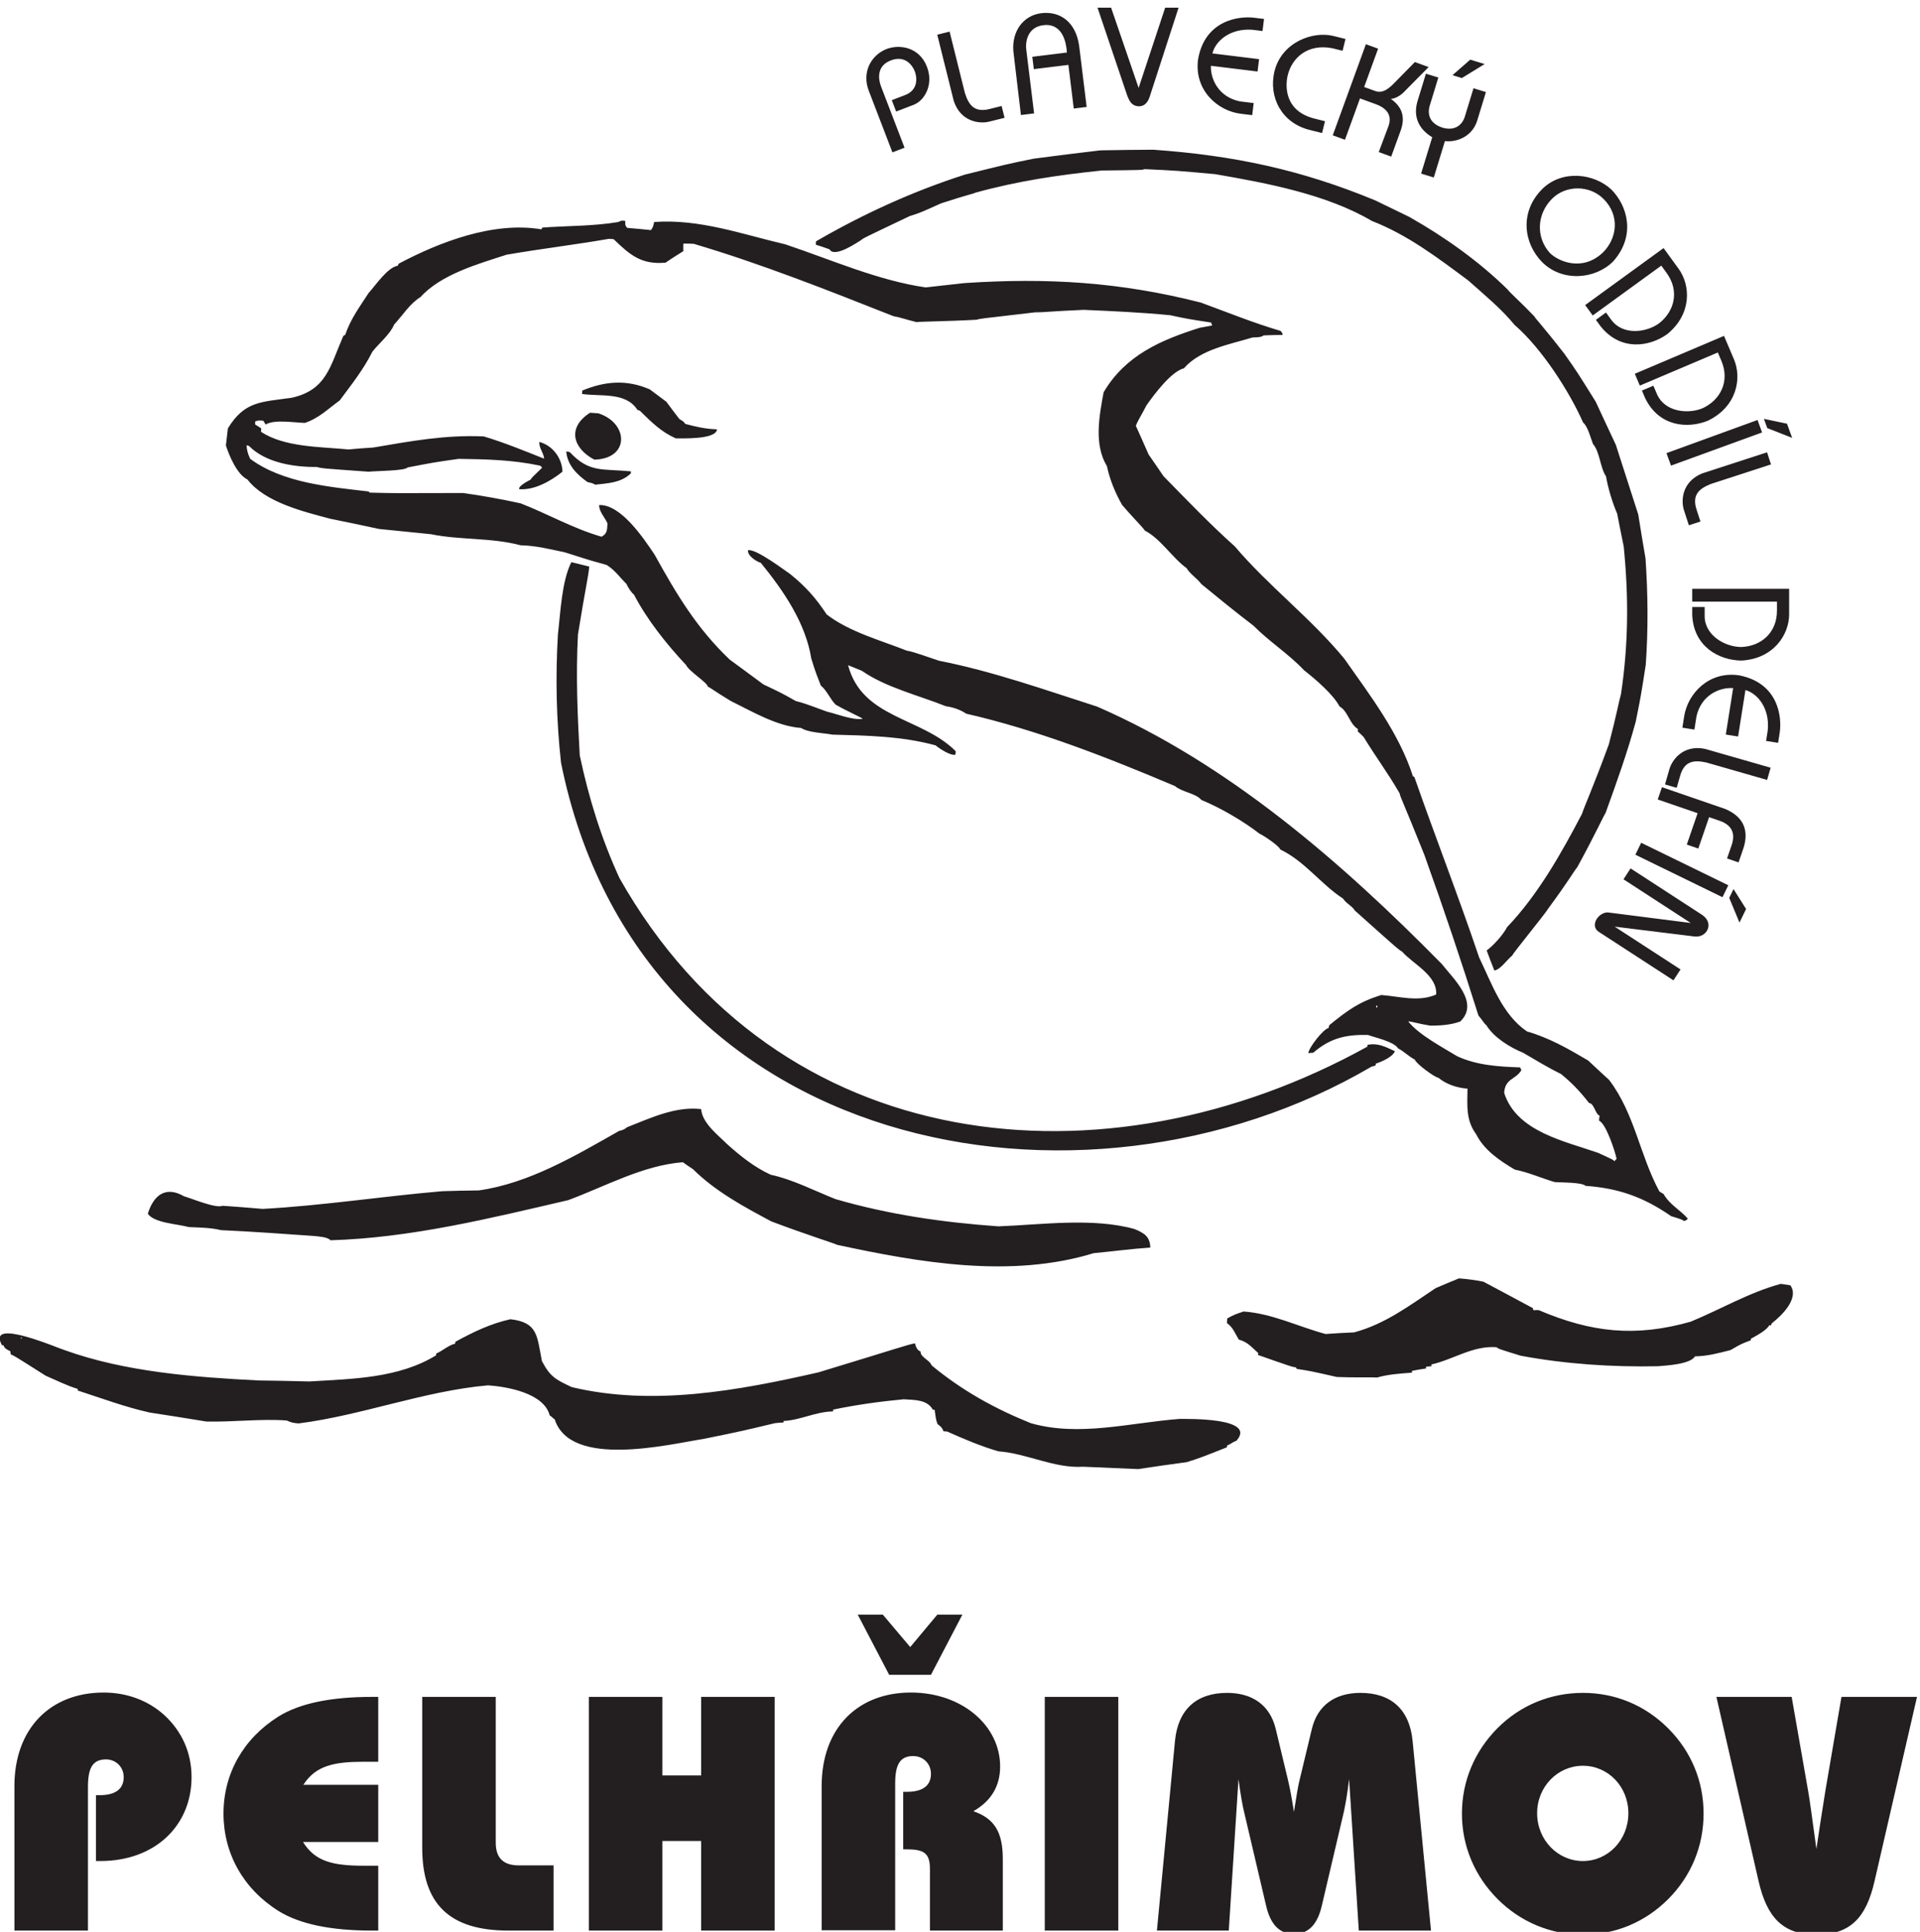
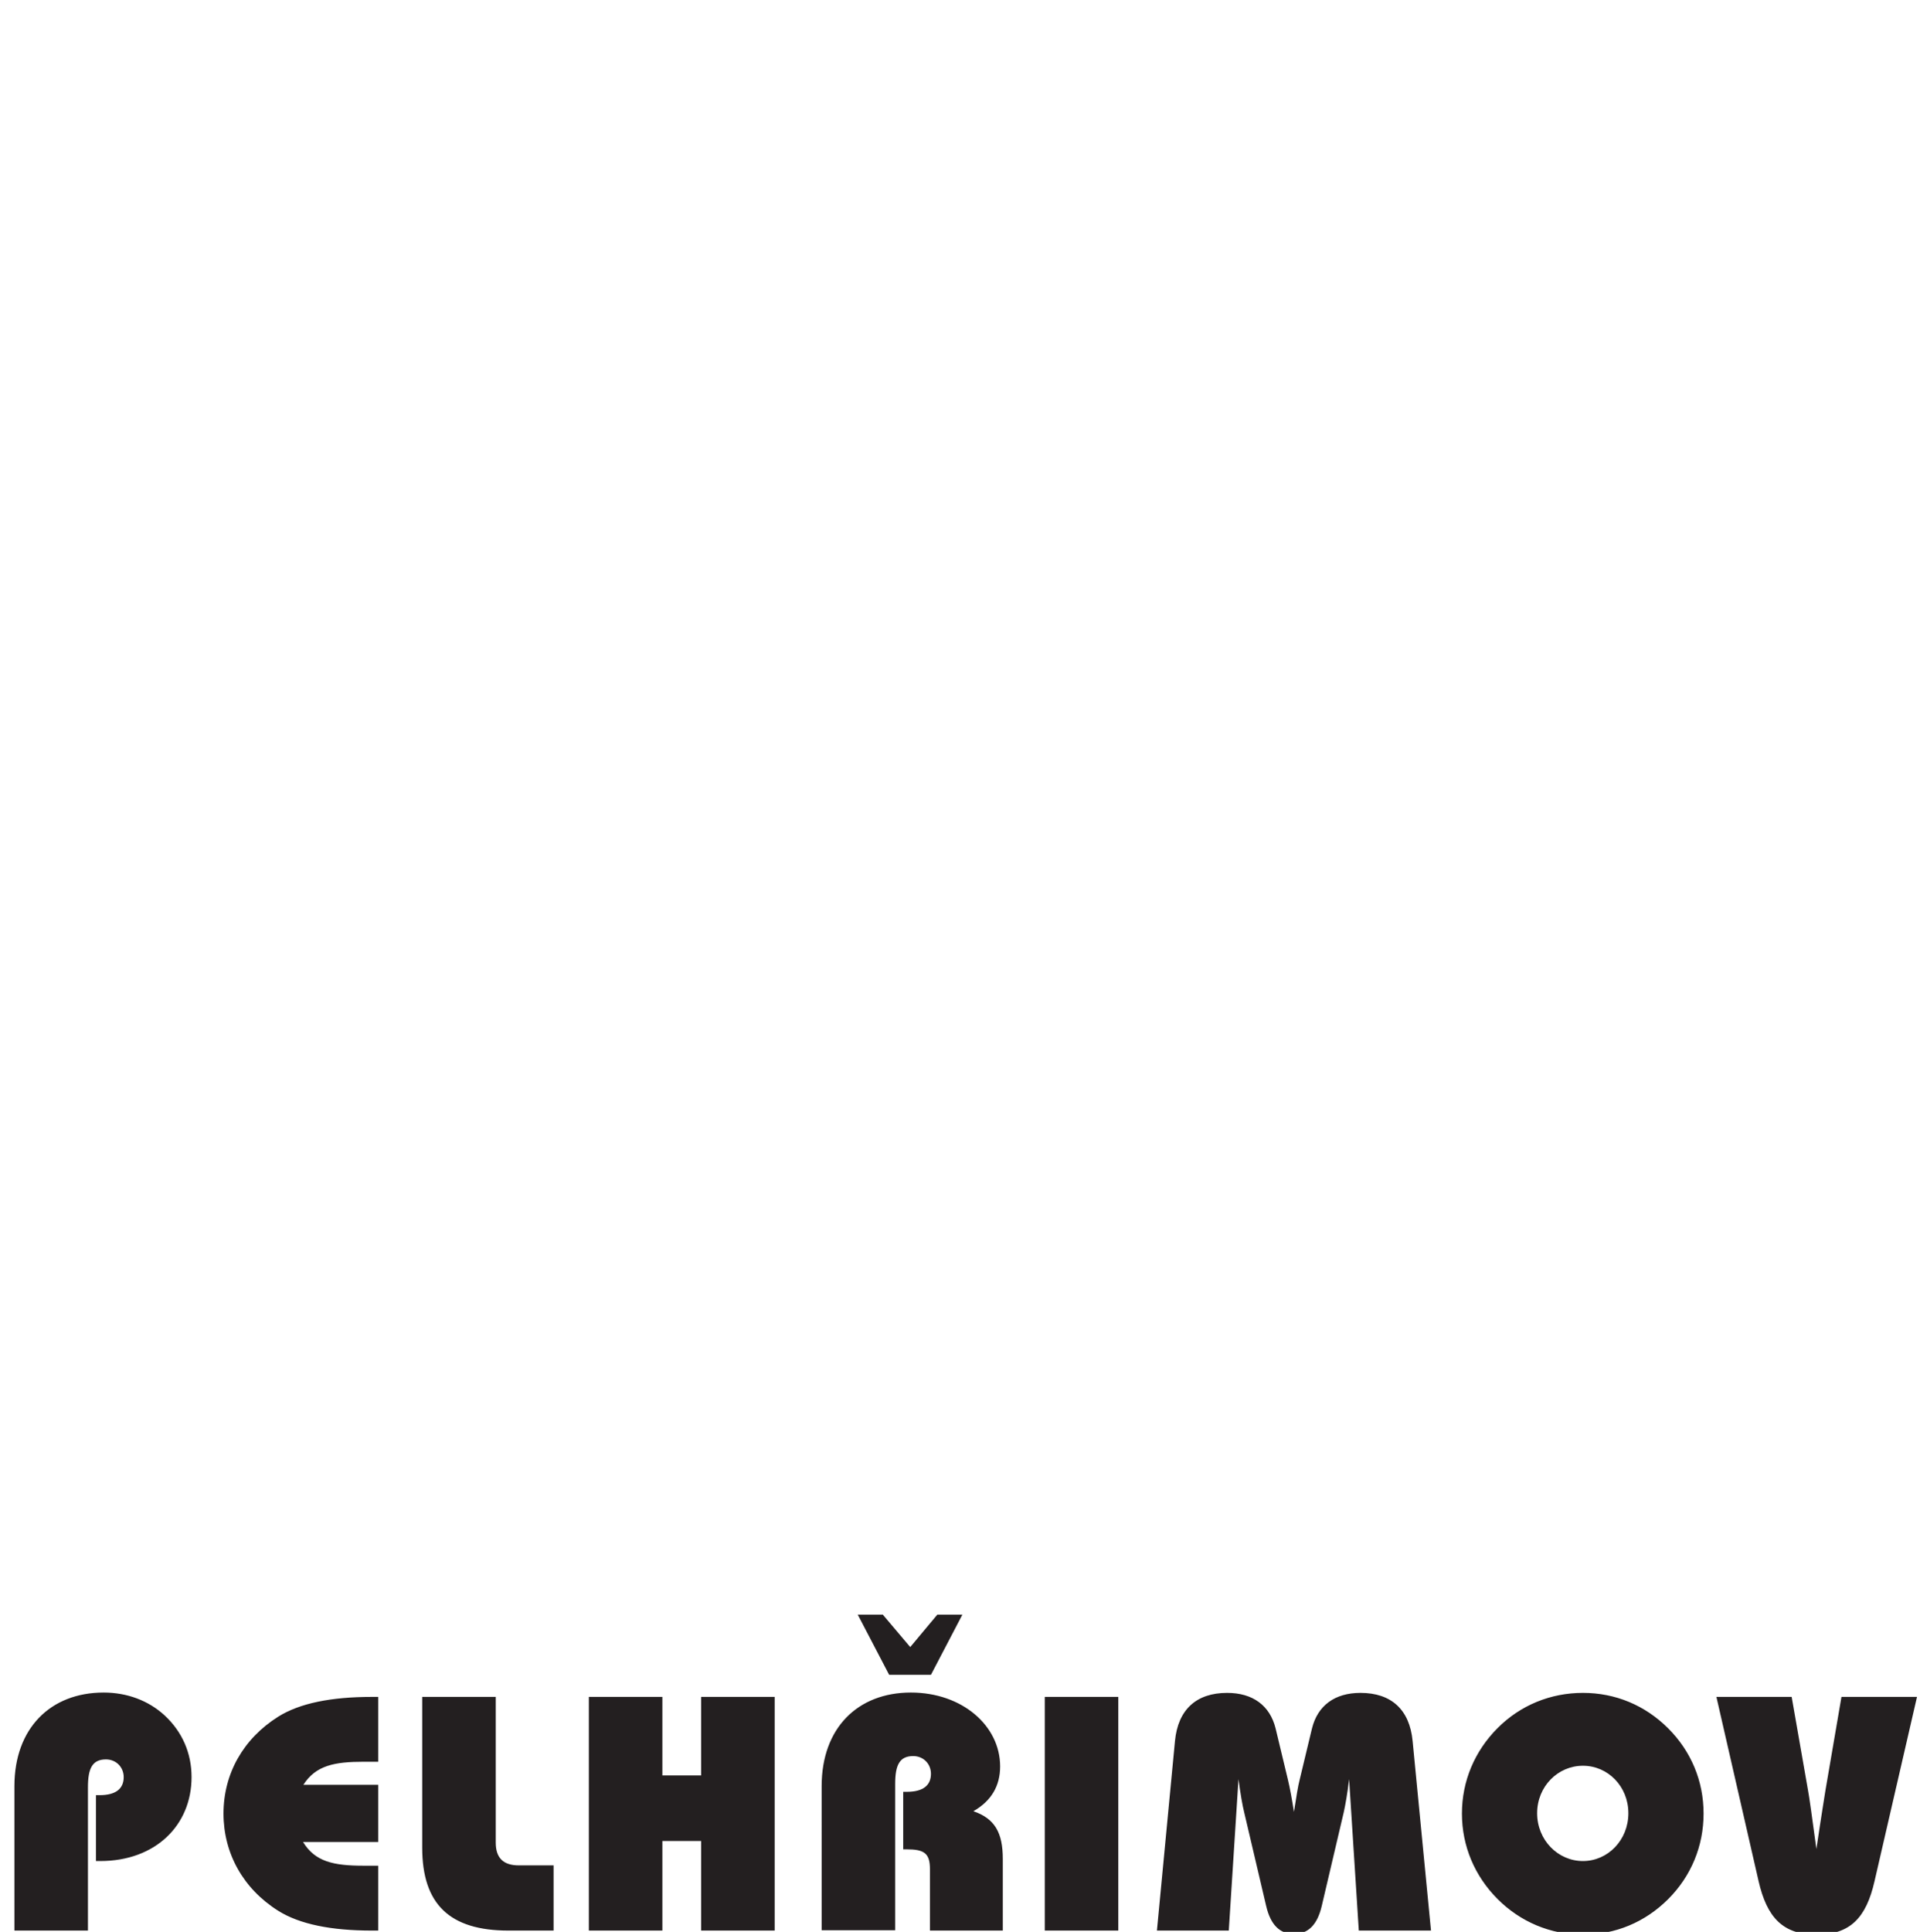
<svg xmlns="http://www.w3.org/2000/svg" xmlns:ns1="http://sodipodi.sourceforge.net/DTD/sodipodi-0.dtd" xmlns:ns2="http://www.inkscape.org/namespaces/inkscape" version="1.1" id="svg2" xml:space="preserve" width="168" height="169" viewBox="0 0 168 169" ns1:docname="delfin_pelhrimov.svg" ns2:version="0.92.3 (unknown)">
  <defs id="defs6" />
  <ns1:namedview pagecolor="#ffffff" bordercolor="#666666" borderopacity="1" objecttolerance="10" gridtolerance="10" guidetolerance="10" ns2:pageopacity="0" ns2:pageshadow="2" ns2:window-width="1861" ns2:window-height="1056" id="namedview4" showgrid="false" fit-margin-top="0" fit-margin-left="0" fit-margin-right="0" fit-margin-bottom="0" ns2:zoom="0.5540304" ns2:cx="-174.05262" ns2:cy="-46.06812" ns2:window-x="59" ns2:window-y="24" ns2:window-maximized="1" ns2:current-layer="g10" />
  <g id="g10" ns2:groupmode="layer" ns2:label="delfin_pelhrimov" transform="matrix(1.333,0,0,-1.333,-63.869,710.951)">
    <g id="g12" transform="matrix(0.169,0,0,0.169,39.797,337.693)">
-       <path d="m 681.363,820.505 -2.749,-4.233 26.12,-16.963 -31.52,4.014 c -1.837,0.425 -3.886,-0.742 -4.968,-2.409 -1.082,-1.666 -1.169,-3.787 0.768,-5.045 l 29.003,-18.835 2.749,4.234 -25.58,16.612 30.892,-3.799 c 2.193,-0.271 3.91,0.598 4.875,2.085 1.258,1.937 0.854,4.568 -1.983,6.411 z m 39.986,-8.022 -1.671,-3.427 3.985,-9.591 2.566,5.261 z m -35.865,17.97 -2.26,-4.633 33.833,-16.502 2.26,4.633 z m 8.069,21.588 -1.643,-4.773 15.485,-5.332 -4.196,-12.186 4.468,-1.539 4.196,12.186 4.62,-1.591 c 4.094,-1.637 5.728,-4.641 4.12,-9.313 l -1.766,-5.128 4.468,-1.538 1.766,5.128 c 2.203,6.397 0.954,12.336 -7.046,15.659 z m 42.207,7.561 -25.5,7.312 c -8.333,1.719 -12.743,-4.111 -13.838,-7.931 l -1.688,-5.884 4.543,-1.302 1.332,4.645 c 1.628,5.678 5.154,6.287 10.199,5.176 l 23.59,-6.764 z m -12.247,35.866 c -11.738,1.751 -19.93,-7.064 -21.325,-15.869 l -0.706,-4.455 4.667,-0.739 0.84,5.304 c 1.947,8.174 9.003,11.188 14.215,10.797 l -2.856,-18.033 4.774,-0.756 2.856,18.033 c 4.583,-1.269 9.556,-6.95 8.655,-15.724 l -0.638,-4.031 4.667,-0.739 0.605,3.819 c 0.966,6.099 -0.404,19.419 -15.754,22.394 z m -18.211,33.609 v -4.994 h 32.917 v -3.49 c 0,-8.699 -6.283,-13.855 -13.854,-14.123 -6.229,0 -14.23,4.457 -14.23,12.028 v 3.49 h -4.833 v -3.061 c 0.537,-12.458 10.579,-17.613 19.063,-17.721 12.512,0.645 18.58,10.042 18.58,17.935 v 9.935 z m 29.074,52.99 -25.229,-8.197 c -7.87,-3.235 -8.265,-10.534 -7.037,-14.313 l 1.892,-5.822 4.494,1.46 -1.493,4.596 c -1.825,5.618 0.757,8.095 5.561,9.994 l 23.339,7.583 z m -1.229,12.999 1.304,-3.583 9.667,-3.796 -2.002,5.5 z m -37.841,-13.316 1.763,-4.844 35.373,12.875 -1.764,4.844 z m -12.3,30.823 1.951,-4.597 30.3,12.862 1.364,-3.213 c 3.399,-8.008 -0.37,-15.208 -7.235,-18.414 -5.734,-2.434 -14.841,-1.458 -17.799,5.512 l -1.364,3.213 -4.448,-1.888 1.196,-2.817 c 5.362,-11.258 16.619,-12.079 24.471,-8.863 11.266,5.482 13.179,16.503 10.095,23.769 l -3.882,9.145 z m -19.278,26.679 2.935,-4.04 26.631,19.348 2.052,-2.824 c 5.113,-7.038 3.061,-14.901 -2.907,-19.569 -5.039,-3.661 -14.132,-4.759 -18.583,1.367 l -2.051,2.824 -3.91,-2.841 1.799,-2.477 c 7.757,-9.763 18.911,-8.031 25.838,-3.131 9.744,7.875 9.129,19.045 4.489,25.431 l -5.84,8.037 z m -16.643,45.096 c -9.037,-9.037 -7.183,-21.156 -0.12,-28.37 l 0.038,-0.038 c 7.898,-7.898 20.7,-6.639 27.573,0.234 8.961,10.024 5.581,21.682 -0.684,27.947 -6.759,6.303 -19.099,7.784 -26.807,0.228 z m 3.797,-3.797 c 5.354,5.354 14.543,5.354 19.973,-0.076 6.607,-6.607 5.088,-15.492 -0.152,-20.732 -8.012,-7.708 -17.428,-3.531 -20.694,-0.266 -5.468,6.075 -5.126,15.074 0.873,21.074 z m -38.692,47.969 3.646,-1.115 8.85,5.436 -5.598,1.711 z m -10.325,0.574 -3.344,-10.938 c -2.118,-7.663 2.659,-11.875 5.797,-13.733 l -4.318,-14.122 4.93,-1.507 4.318,14.122 c 4.565,-0.497 10.388,1.653 12.446,7.65 l 3.485,11.4 -4.827,1.476 -3.407,-11.143 c -0.612,-2.003 -2.864,-5.694 -8.421,-4.22 -5.34,1.633 -5.975,5.252 -5.301,8.191 l 3.47,11.349 z m -23.307,11.448 -12.875,-35.372 4.743,-1.727 5.84,16.046 6.106,-2.222 c 5.197,-1.892 6.196,-5.113 4.966,-8.493 l -3.792,-10.105 4.844,-1.763 3.618,9.941 c 2.131,5.854 0.246,9.625 -3.754,12.452 2.28,0.142 4.556,1.999 5.644,3.26 l 9.031,9.113 -5.349,1.947 -7.444,-7.577 c -2.464,-2.531 -4.837,-4.811 -8.016,-3.654 l -4.239,1.543 5.418,14.886 z m -35.458,-10.3 c -2.572,-10.316 2.852,-20.303 13.534,-22.965 l 4.898,-1.221 1.143,4.585 -4.012,1 c -11.88,2.962 -11.469,12.821 -10.43,16.989 1.624,6.513 7.598,12.274 17.354,10.339 l 3.908,-0.975 1.143,4.585 -4.689,1.169 c -7.868,1.962 -19.938,-2.279 -22.848,-13.507 z m -29.783,4.06 c -1.34,-11.793 7.756,-19.672 16.603,-20.758 l 4.477,-0.55 0.576,4.691 -5.33,0.654 c -8.236,1.661 -11.495,8.607 -11.287,13.829 l 18.121,-2.225 0.589,4.797 -18.121,2.225 c 1.109,4.625 6.612,9.792 15.412,9.199 l 4.051,-0.497 0.576,4.69 -3.837,0.471 c -6.129,0.753 -19.393,-1.081 -21.831,-16.525 z m -38.995,20.426 11.447,-33.884 c 1.074,-3.007 2.202,-4.305 4.618,-4.412 2.739,0 3.759,2.425 4.189,3.715 l 11.223,34.582 h -5.209 l -10.31,-31.145 -10.686,31.145 z m -29.757,-41.683 5.117,0.628 -3.043,24.784 c -0.36,2.931 0.392,8.704 6.628,9.47 l 0.107,0.013 c 4.69,0.576 8.087,-2.416 8.925,-9.238 0.052,-0.426 0.058,-0.912 0.117,-1.392 l -13.431,-1.649 0.589,-4.797 13.431,1.649 2.081,-16.949 5.01,0.615 -2.899,23.611 c -1.245,9.261 -7.31,13.71 -14.718,12.801 -6.929,-0.851 -11.484,-6.929 -10.849,-14.749 z m -32.499,31.194 6.417,-25.739 c 2.678,-8.076 9.932,-8.98 13.787,-8.018 l 5.94,1.481 -1.143,4.585 -4.689,-1.169 c -5.731,-1.429 -8.022,1.32 -9.581,6.244 l -5.937,23.811 z m -17.412,-45.696 4.712,1.809 -9.141,23.813 c -1.039,2.707 -1.833,7.924 3.781,10.079 5.565,2.136 8.411,-1.833 9.354,-4.289 0.751,-1.956 1.626,-7.083 -3.788,-9.162 l -5.164,-1.982 1.693,-4.412 6.768,2.598 c 4.311,1.655 7.859,7.848 5.203,14.767 -2.906,7.57 -10.496,8.913 -15.76,6.892 -5.977,-2.409 -9.609,-8.981 -6.838,-16.2 z M 128.218,605.708 c -7.395,1.234 -14.696,2.36 -21.997,3.486 -9.457,2.088 -18.815,5.586 -28.006,8.565 0.014,0.201 0.029,0.402 0.043,0.604 -4.355,1.321 -8.257,3.318 -12.476,5.134 -12.578,7.973 -12.578,7.973 -13.57,8.246 -0.065,0.51 -0.137,0.92 -0.209,1.329 -0.985,0.373 -2.35,1.077 -2.573,2.205 -0.201,0.015 -0.403,0.028 -0.604,0.043 -6.384,11.172 22.349,-1.387 24.138,-1.818 23.659,-8.559 50.715,-10.585 75.6,-11.849 6.468,-0.056 13.028,-0.219 19.589,-0.382 16.758,1.032 34.564,1.181 49.257,10.147 0.021,0.301 0.036,0.503 0.05,0.704 2.501,1.035 4.677,3.206 7.35,3.825 0.021,0.302 0.036,0.503 0.05,0.704 6.84,3.76 13.752,7.111 21.455,8.787 10.629,-1.261 10.263,-6.392 12.192,-16.237 3.207,-6.093 5.255,-7.149 11.615,-10.129 31.419,-7.493 64.617,-1.361 95.759,5.726 31.313,9.502 34.432,10.695 37.508,11.286 0.41,-1.344 0.82,-2.688 2.199,-3.19 -0.157,-2.213 3.608,-3.29 4.27,-5.359 11.745,-9.734 24.487,-16.808 38.545,-22.46 18.828,-5.384 38.538,0.191 57.753,1.655 3.133,-0.021 30.375,0.569 22.042,-8.545 -1.444,-0.403 -2.22,-1.359 -3.564,-1.768 -0.014,-0.201 -0.029,-0.403 -0.05,-0.704 -10.404,-4.113 -10.404,-4.113 -15.578,-5.767 -6.33,-0.864 -12.661,-1.728 -18.898,-2.7 -7.157,0.307 -14.315,0.614 -21.371,0.913 -11.174,-0.722 -21.876,5.197 -32.942,5.984 -6.835,2.003 -13.41,4.796 -19.879,7.683 -0.503,0.036 -1.006,0.072 -1.409,0.1 -0.51,1.351 -1.078,1.897 -2.329,2.795 -0.59,1.66 -0.59,1.66 -1.123,5.54 -0.302,0.021 -0.503,0.036 -0.704,0.05 -2.244,4.002 -7.115,3.742 -11.341,4.042 -9.162,-0.865 -18.352,-2.132 -27.385,-4.017 -0.014,-0.201 -0.029,-0.403 -0.05,-0.704 -6.575,-0.038 -12.783,-3.439 -19.171,-3.692 -0.014,-0.201 -0.029,-0.402 -0.043,-0.604 -1.114,-0.022 -2.235,-0.144 -3.356,-0.267 -13.063,-3.115 -13.063,-3.115 -27.736,-6.116 -13.394,-2.08 -51.685,-11.591 -57.799,7.651 -0.784,0.359 -1.229,1.2 -1.919,1.451 -2.208,8.752 -16.696,11.198 -23.94,11.713 -24.827,-2.177 -49.062,-11.677 -73.551,-14.788 -1.811,0.129 -3.011,0.315 -4.671,1.141 -10.161,0.723 -20.774,-0.645 -31.172,-0.412 z m -72.135,32.13 c 0.015,0.201 0.13,0.395 0.244,0.59 0.094,-0.108 0.187,-0.216 0.28,-0.324 -0.208,-0.086 -0.417,-0.172 -0.525,-0.266 z m 511.192,-14.829 c -10.449,2.361 -10.449,2.361 -15.552,3.129 -0.186,0.216 -0.273,0.424 -0.359,0.632 -1.308,0.093 -1.308,0.093 -14.726,4.789 0.021,0.302 0.036,0.503 0.151,0.697 -2.76,2.421 -3.946,4.224 -7.612,5.294 -1.445,2.428 -2.286,4.814 -4.601,6.394 0.043,0.604 0.086,1.207 0.129,1.811 2.838,1.517 2.838,1.517 6.359,2.682 11.167,-0.794 21.122,-5.85 31.837,-8.736 3.658,0.245 7.315,0.491 11.066,0.629 11.956,3.193 21.36,10.31 31.656,17.162 3.025,1.302 6.05,2.603 9.068,3.804 3.219,-0.229 6.324,-0.652 9.514,-1.284 6.332,-3.383 12.764,-6.773 19.189,-10.263 0.087,-0.208 0.166,-0.517 0.245,-0.827 0.611,0.058 1.323,0.108 2.027,0.058 20.511,-8.74 37.571,-10.56 59.034,-4.503 11.668,4.832 22.855,11.418 35.02,14.698 1.2,-0.186 2.4,-0.373 3.701,-0.567 3.587,-5.007 -3.367,-11.793 -7.218,-14.755 -0.115,-0.194 -0.237,-0.489 -0.259,-0.791 -0.302,0.022 -0.503,0.036 -0.704,0.05 -1.056,-2.048 -5.251,-4.177 -7.148,-5.255 -0.014,-0.202 -0.029,-0.403 -0.043,-0.604 -3.635,-1.359 -3.635,-1.359 -7.853,-3.789 -4.944,-1.266 -8.759,-2.309 -13.825,-2.454 -1.839,-3.105 -11.274,-3.546 -14.428,-3.827 -17.721,-0.357 -35.837,0.831 -53.3,4.095 -8.509,2.627 -8.509,2.627 -9.372,3.296 -9.255,0.658 -16.72,-4.776 -25.249,-6.697 -0.014,-0.201 -0.029,-0.403 -0.05,-0.704 -0.712,-0.051 -1.423,-0.101 -2.034,-0.159 -0.015,-0.201 -0.029,-0.403 -0.051,-0.705 -1.839,-0.273 -3.679,-0.547 -5.425,-0.928 -0.014,-0.201 -0.029,-0.402 -0.05,-0.704 -4.268,-0.303 -9.349,-0.65 -13.48,-1.873 -2.515,0.179 -8.601,-0.096 -15.658,0.204 z m -390.874,53.086 c -1.122,1.293 -4.449,1.429 -6.051,1.644 -12.173,0.866 -24.447,1.739 -36.541,2.296 -3.873,0.983 -8.422,1.004 -12.454,1.189 -4.362,1.221 -13.438,1.563 -15.911,5.177 2.369,7.718 7.334,10.702 14.033,6.788 2.975,-0.818 12.297,-4.818 15.005,-3.696 5.131,-0.365 10.362,-0.737 15.587,-1.21 23.347,1.272 46.456,4.886 69.752,6.868 4.663,0.174 9.421,0.24 14.178,0.306 19.509,2.758 37.565,13.506 54.528,23.119 1.229,0.216 2.17,0.654 3.032,1.402 8.945,3.509 18.89,8.262 28.814,7.051 0.325,-5.382 6.657,-10.181 10.15,-13.665 5.132,-4.612 10.587,-8.943 16.854,-11.816 8.566,-1.823 17.047,-6.268 25.211,-9.478 20.805,-6.03 41.624,-9.028 63.254,-10.567 16.729,0.63 36.446,3.474 52.81,-1.027 3.83,-1.587 6.059,-2.959 6.16,-7.213 -7.315,-0.491 -14.666,-1.484 -21.996,-2.176 -32.147,-9.847 -67.604,-3.684 -99.67,3.248 -0.676,0.453 -12.447,4.121 -25.542,9.097 -10.716,5.717 -21.719,11.657 -30.409,20.263 -1.351,0.905 -2.703,1.81 -3.953,2.708 -15.557,-1.219 -30.092,-9.386 -44.527,-14.729 -30.33,-7.044 -61.105,-14.663 -92.313,-15.577 z m 525.622,7.502 c -0.668,0.553 -0.668,0.553 -4.923,1.867 -10.695,7.434 -20.462,10.859 -33.238,11.768 -1.215,1.401 -9.817,1.305 -11.929,1.455 -5.052,1.472 -10.443,3.877 -15.53,4.846 -5.822,3.447 -11.902,7.52 -15.001,13.707 -4.055,5.546 -3.467,10.965 -3.39,17.734 -4.024,0.286 -8.271,1.7 -11.326,4.244 -1.409,0.1 -8.804,5.581 -9.107,7.018 -2.436,1.285 -4.125,3.125 -6.562,4.41 -1.438,2.529 -8.905,4.173 -11.665,5.178 -8.479,0.199 -14.645,-1.183 -21.218,-6.883 -0.711,-0.05 -1.322,-0.108 -1.933,-0.166 0.15,2.113 5.825,9.394 7.873,9.754 0.028,0.403 0.158,0.798 0.28,1.093 7.083,5.765 11.459,8.993 20.146,11.711 7.043,-0.501 14.459,-2.849 21.349,0.2 0.529,7.445 -9.065,11.869 -13.177,16.61 -1.552,0.919 -1.552,0.919 -18.379,15.969 -1.179,1.904 -3.443,2.773 -4.622,4.677 -8.603,5.567 -14.843,14.504 -24.33,19.022 -0.597,1.559 -6.778,5.639 -8.057,6.135 -6.519,5.014 -14.964,9.962 -22.625,13.136 -2.336,2.694 -7.374,2.951 -10.234,5.379 -26.11,11.059 -53.456,21.801 -81.116,28.117 -2.314,1.58 -5.081,2.485 -7.884,2.886 -10.421,4.179 -23.443,7.33 -32.593,13.745 -1.869,0.74 -3.636,1.472 -5.405,2.204 5.496,-20.816 28.599,-20.134 41.811,-33.41 -0.029,-0.403 -0.057,-0.805 -0.093,-1.308 -1.667,-0.69 -6.497,2.485 -7.733,3.584 -12.993,3.553 -26.625,3.815 -40.048,4.163 -3.392,0.646 -9.45,0.773 -12.152,2.584 -9.457,0.673 -19.059,6.411 -27.461,10.548 -7.173,4.353 -7.726,5.1 -8.812,5.481 0.1,1.409 -7.454,6.092 -8.403,8.383 -7.612,8.125 -15.225,17.666 -20.294,27.43 -0.683,0.352 -2.336,2.694 -2.846,4.045 -2.646,2.615 -4.472,5.374 -7.763,7.428 -9.522,2.599 -10.198,3.051 -16.234,4.896 -5.677,1.212 -11.441,2.634 -17.197,2.74 -11.211,3.022 -23.52,1.976 -34.781,4.294 -6.726,0.681 -13.453,1.361 -20.179,2.042 -6.374,1.363 -12.749,2.727 -19.029,3.983 -10.32,2.756 -25.232,6.345 -32.083,15.225 -4.011,1.903 -7.124,9.304 -8.361,13.234 0.258,2.206 0.516,4.412 0.774,6.619 6.522,10.659 12.961,10.2 24.81,11.885 13.567,3.079 14.814,12.091 20.006,23.956 0.215,0.187 0.431,0.374 0.74,0.453 2.054,6.123 5.631,10.925 9.151,16.337 2.629,2.846 7.277,9.897 11.265,10.523 0.122,0.294 0.244,0.59 0.359,0.783 15.972,8.47 36.867,16.488 55.45,13.346 0.122,0.294 0.237,0.489 0.352,0.683 9.859,0.714 19.654,0.523 29.476,2.15 1.049,0.532 1.466,0.705 2.759,0.41 -0.093,-1.308 -0.122,-1.71 0.719,-2.68 3.018,-0.215 6.13,-0.537 9.242,-0.86 0.79,1.157 0.79,1.157 1.235,3.148 17.684,1.27 34.142,-4.754 50.951,-8.68 17.384,-5.787 36.106,-14.096 54.525,-16.721 4.894,0.562 9.888,1.117 14.882,1.671 32.307,2.15 60.599,0.442 91.982,-7.555 10.248,-3.762 20.468,-7.927 30.967,-11 0.654,-0.754 0.654,-0.754 0.798,-1.573 -2.529,-0.022 -4.958,-0.052 -7.394,-0.182 -0.97,-0.841 -2.982,-0.698 -4.304,-0.806 -8.888,-2.705 -20.249,-4.626 -26.635,-11.959 -4.944,-1.265 -11.538,-10.099 -14.576,-14.433 -1.652,-3.32 -3.232,-5.635 -4.101,-7.899 1.661,-3.656 3.315,-7.414 4.969,-11.172 1.927,-2.766 3.853,-5.532 5.772,-8.399 8.957,-9.131 18.085,-18.678 27.688,-27.249 13.155,-15.496 29.47,-27.779 42.503,-43.57 10.007,-14.261 21.3,-28.918 26.68,-45.681 0.194,-0.115 0.388,-0.23 0.582,-0.345 8.148,-23.331 17.216,-46.525 25.149,-70.042 4.94,-10.16 8.938,-22.174 18.584,-28.725 8.523,-2.426 16.199,-6.815 23.767,-11.296 2.652,-2.515 5.405,-5.036 8.158,-7.557 9.978,-13.248 11.707,-28.741 19.472,-43.247 0.481,-0.338 1.063,-0.683 1.646,-1.027 2.523,-4.325 6.44,-6.121 9.431,-9.569 -0.762,-0.755 -0.762,-0.755 -1.581,-0.899 z M 265.935,861.539 c -1.837,16.815 -2.194,33.12 -1.2,49.935 0.989,8.221 1.467,20.624 5.223,27.941 2.285,-0.567 4.571,-1.134 6.956,-1.708 -0.566,-5.117 -1.506,-8.387 -4.404,-26.381 -0.829,-15.917 -0.192,-31.129 0.703,-46.967 3.562,-16.735 8.331,-32.14 15.42,-47.61 61.672,-109.086 188.712,-121.775 290.497,-65.46 0.021,0.302 0.036,0.503 0.05,0.704 4.103,0.821 7.021,-0.803 10.643,-2.476 -0.869,-2.264 -5.144,-4.083 -7.422,-4.831 -0.014,-0.201 -0.029,-0.402 -0.05,-0.704 -0.618,-0.159 -1.135,-0.324 -1.652,-0.489 C 468.06,677.542 296.524,709.566 265.935,861.539 Z M 675.055,706.749 c -0.266,0.524 -0.266,0.524 -6.238,3.275 -13.022,4.567 -31.771,8.226 -36.562,23.33 0.408,5.734 4.504,5.038 6.695,8.826 -0.173,0.416 -0.352,0.733 -0.532,1.049 -8.271,0.285 -16.83,0.793 -24.462,4.369 -5.232,3.204 -14.978,8.346 -18.96,13.483 1.315,0.007 3.78,-0.876 8.379,-1.608 3.837,-0.07 8.207,0.226 11.842,1.585 7.493,7.253 -2.476,16.355 -7.207,22.354 -38.758,39.361 -82.747,77.678 -133.845,99.918 -20.266,6.497 -40.482,13.699 -61.423,17.818 -10.169,3.453 -10.169,3.453 -12.562,3.927 -10.227,4.064 -22.236,7.244 -31.055,14.039 -4.292,6.474 -8.131,10.791 -14.153,15.669 -1.452,0.912 -13.34,10.049 -16.43,9.258 -0.158,-2.213 3.134,-4.267 5.01,-4.906 8.647,-10.626 17.36,-23.177 19.599,-37.189 0.676,-1.868 0.785,-3.19 3.704,-10.476 2.3,-1.782 3.573,-5.209 5.744,-7.385 5.347,-3.009 9.573,-4.726 10.529,-5.502 -3.787,-0.641 -10.176,1.937 -13.956,2.813 -8.868,3.26 -8.868,3.26 -12.045,4.093 -5.542,3.124 -5.542,3.124 -12.584,6.456 -4.421,3.246 -8.74,6.487 -13.067,9.625 -12.787,12.134 -20.645,25.332 -29.158,40.701 -4.385,6.581 -13.163,19.642 -21.578,19.331 -0.078,-2.522 2.279,-4.914 3.236,-7.106 -0.172,-2.414 0.022,-3.945 -2.291,-5.196 -10.902,3.101 -20.907,8.869 -31.435,12.954 -7.567,1.651 -14.854,2.978 -22.364,4.018 -27.105,-0.093 -27.105,-0.093 -36.289,0.155 -0.187,0.216 -0.28,0.323 -0.374,0.431 -15.041,1.778 -33.336,3.282 -46.015,12.677 -0.964,2.091 -1.201,3.018 -1.446,5.26 0.302,-0.021 0.596,-0.143 0.992,-0.272 6.512,-6.53 17.414,-8.216 26.317,-8.141 1.984,-0.546 1.984,-0.546 20.093,-1.834 2.752,0.309 14.178,0.306 15.183,1.65 10.355,1.994 10.355,1.994 19.854,3.34 10.808,-0.162 20.905,-0.375 31.662,-2.657 0.187,-0.216 0.474,-0.438 0.755,-0.762 -4.123,-3.954 -4.123,-3.954 -4.476,-4.636 -0.84,-0.446 -5.036,-2.574 -4.411,-3.731 6.036,-0.429 12.366,3.266 16.763,6.795 -0.138,5.167 -3.725,10.175 -8.986,11.56 -0.172,-2.415 1.633,-4.059 1.863,-6.502 -7.769,3.08 -15.43,6.254 -23.45,8.645 -15.019,0.664 -28.24,-1.833 -42.977,-4.323 -3.248,-0.173 -6.403,-0.455 -9.557,-0.736 -10.543,1.053 -24.821,0.755 -33.992,6.867 0.036,0.503 0.064,0.905 0.093,1.308 -0.769,0.56 -1.545,1.02 -2.321,1.479 -0.072,0.41 -0.043,0.812 -0.014,1.215 1.142,0.424 1.142,0.424 3.154,0.281 0.273,-0.424 0.539,-0.948 0.906,-1.48 3.283,2.092 11.274,0.715 15.212,0.637 5.382,1.74 8.981,5.428 13.565,8.742 4.475,6.052 9.36,12.176 12.671,18.917 2.557,3.256 6.954,6.786 8.433,10.523 3.391,3.602 5.926,7.971 10.266,10.696 8.009,8.834 22.452,12.862 33.424,16.429 13.207,2.296 26.565,3.874 39.773,6.17 0.604,-0.043 1.207,-0.086 1.811,-0.129 6.434,-6.221 10.818,-9.971 20.181,-9.12 2.234,1.56 4.562,3.012 6.89,4.464 -0.029,1.014 -0.058,2.027 0.007,2.932 1.315,0.01 2.63,0.015 4.038,-0.085 26.145,-7.725 52.204,-18.072 77.48,-28.06 3.291,-0.639 3.572,-0.962 9.134,-2.369 0.424,0.273 10.635,0.255 23.426,0.962 0.733,0.352 0.733,0.352 22.448,2.852 4.146,0.01 4.88,0.361 18.978,0.976 11.189,-0.493 22.377,-0.985 33.623,-2.089 6.274,-1.357 6.274,-1.357 15.875,-2.849 0.079,-0.309 0.251,-0.726 0.424,-1.142 -1.639,-0.288 -3.277,-0.576 -4.815,-0.871 -15.204,-4.783 -28.87,-10.686 -37.374,-25.047 -1.657,-9.083 -3.868,-20.251 1.294,-28.707 1.05,-5.13 3.294,-10.548 5.904,-15.082 3.544,-4.196 8.547,-9.203 8.798,-9.929 6.051,-3.059 10.674,-10.567 16.252,-14.604 1.258,-2.213 4.069,-3.929 5.729,-6.171 16.05,-13.175 16.841,-13.433 20.284,-16.206 6.131,-6.2 13.585,-10.876 19.601,-17.269 4.406,-3.448 11.27,-9.296 13.765,-14.023 3.4,-1.961 3.861,-6.847 7.16,-8.801 -0.022,-0.302 -0.043,-0.604 -0.065,-0.905 0.762,-0.661 1.517,-1.422 2.271,-2.184 4.709,-7.716 9.605,-14.232 14.012,-21.927 0.202,-1.43 0.863,-2.084 9.536,-23.733 7.428,-20.65 14.441,-41.473 21.036,-62.468 1.682,-1.94 2.387,-3.406 3.069,-3.757 2.991,-4.864 9.193,-8.642 14.303,-10.725 4.758,-2.765 9.99,-5.969 14.683,-8.223 4.492,-3.656 7.591,-7.011 10.926,-11.294 2.012,-0.143 2.33,-4.21 4.097,-4.942 -0.143,-0.597 -0.186,-1.2 -0.237,-1.904 2.752,-1.106 6.313,-12.179 6.831,-14.844 -0.324,-0.28 -0.646,-0.561 -0.876,-0.949 z m -92.515,59.768 c 0.015,0.201 0.029,0.402 0.051,0.704 0.1,-0.007 0.201,-0.015 0.403,-0.029 -0.015,-0.201 -0.029,-0.402 -0.051,-0.704 -0.1,0.007 -0.201,0.015 -0.403,0.029 z m 45.914,14.328 c -1.028,2.601 -2.057,5.202 -2.984,7.796 2.665,1.933 6.401,6.117 7.923,9.042 12.019,12.593 21.161,28.829 29.119,44.037 0.797,2.673 4.014,9.523 10.412,26.965 3.201,12.31 3.782,16.212 4.73,19.583 2.904,19.511 2.986,37.706 1.04,57.258 -0.907,4.311 -1.72,8.515 -2.533,12.718 -1.826,4.175 -3.545,9.858 -4.33,14.464 -2.372,3.607 -2.36,9.47 -5.069,12.595 -0.942,2.393 -1.949,6.711 -3.854,8.363 -5.4,12.215 -16.148,28.855 -26.628,37.891 -4.924,6.114 -12.184,12.091 -17.985,17.256 -11.716,8.72 -23.611,17.757 -37.388,23.085 -17.565,10.35 -40.813,14.734 -60.892,18.185 -14.969,1.368 -14.969,1.368 -27.465,1.954 -0.733,-0.352 -0.733,-0.352 -16.621,-0.537 -17.217,-1.808 -32.544,-4.055 -49.15,-8.637 -0.222,-0.287 -3.09,-0.791 -13.235,-4.114 -8.357,-3.754 -8.357,-3.754 -12.078,-4.904 -18.315,-8.707 -18.315,-8.707 -18.968,-9.369 -1.157,-0.625 -10.317,-7.153 -12.287,-3.575 -1.775,0.632 -3.55,1.263 -5.332,1.795 0.036,0.503 0.064,0.905 0.093,1.308 18.35,10.626 37.685,19.463 57.861,25.915 16.778,4.165 16.778,4.165 26.73,6.188 8.572,1.109 17.145,2.218 25.811,3.22 6.884,0.117 13.768,0.234 20.645,0.25 30.986,-2.204 57.289,-7.716 86.165,-19.679 4.399,-2.133 8.797,-4.266 13.195,-6.399 13.706,-7.75 27.182,-17.303 38.331,-28.309 0.259,-0.625 4.636,-4.475 10.286,-10.338 0.345,-0.834 2.437,-2.701 11.703,-14.584 4.867,-6.919 4.867,-6.919 12.128,-18.558 2.538,-5.54 5.177,-11.086 7.809,-16.734 2.898,-9.003 5.796,-18.007 8.695,-27.009 0.914,-5.627 1.821,-11.354 2.829,-17.088 0.945,-13.717 1.079,-27.479 0.098,-41.261 -1.872,-12.102 -1.872,-12.102 -3.903,-22.17 -3.288,-12.102 -7.445,-23.637 -11.725,-35.466 -0.668,-0.863 -3.914,-8.114 -10.888,-20.864 -1.782,-2.301 -3.419,-5.419 -11.479,-16.373 -0.596,-1.273 -13.332,-16.848 -13.928,-18.12 -2.148,-1.768 -4.426,-5.347 -6.883,-5.779 z M 279.177,969.498 c -0.97,0.574 -0.97,0.574 -2.961,1.02 -4.233,3.031 -7.82,6.623 -8.253,11.912 0.403,-0.029 0.898,-0.165 1.394,-0.302 7.612,-8.125 12.591,-6.356 23.737,-7.452 -0.014,-0.201 -0.036,-0.503 -0.057,-0.805 -3.8,-3.673 -8.967,-3.811 -13.861,-4.373 z m -0.319,9.73 c -8.38,4.439 -10.639,12.486 -1.637,18.216 1.006,-0.071 2.112,-0.15 3.219,-0.229 11.765,-3.769 12.293,-17.66 -1.583,-17.987 z m 31.63,8.266 c -5.685,2.528 -9.458,6.335 -13.9,10.696 -0.395,0.129 -0.69,0.251 -0.985,0.373 -4.551,7.099 -14.402,5.069 -21.502,6.181 0.036,0.503 0.064,0.906 0.093,1.308 8.96,3.711 17.295,4.331 26.221,0.46 2.113,-1.566 4.226,-3.132 6.433,-4.806 1.661,-2.242 3.321,-4.483 5.083,-6.732 1.552,-0.919 1.552,-0.919 2.293,-1.882 4.168,-1.105 7.847,-1.973 12.288,-2.087 -0.286,-4.024 -13.394,-3.496 -16.024,-3.511" style="fill:#231f20;fill-opacity:1;fill-rule:evenodd;stroke:none" id="path14" ns2:connector-curvature="0" />
      <path d="m 53.629,408.043 h 28.56 v 55.692 c 0,7.27 1.688,10.775 7.01,10.775 3.895,0 6.88,-2.986 6.88,-6.88 0,-4.543 -3.116,-7.01 -9.347,-7.01 h -1.428 v -25.575 h 1.688 c 21.42,0 35.441,13.891 35.441,32.585 0,9.347 -3.635,17.656 -10.515,24.017 -6.231,5.712 -14.54,8.828 -23.628,8.828 -20.641,0 -34.661,-13.891 -34.661,-36.349 z m 141.315,65.558 v 25.185 h -2.466 c -15.838,0 -28.041,-2.466 -36.35,-7.659 -13.631,-8.568 -21.29,-22.199 -21.29,-37.648 0,-15.448 7.659,-29.21 21.29,-37.778 8.309,-5.193 20.512,-7.659 36.35,-7.659 h 2.466 v 25.185 h -5.582 c -11.814,0 -18.954,1.558 -23.627,9.217 h 29.209 v 22.199 h -29.079 c 4.804,7.53 12.073,8.957 23.497,8.957 z m 17.078,25.185 v -58.548 c 0,-21.94 10.646,-32.195 33.494,-32.195 h 17.526 v 25.315 H 249.539 c -5.972,0 -8.958,2.856 -8.958,8.828 v 56.601 z m 64.722,-90.743 h 28.56 v 34.791 h 15.059 v -34.791 h 28.561 v 90.743 h -28.561 v -30.508 h -15.059 v 30.508 h -28.56 z m 90.425,0.13 h 28.56 v 56.861 c 0,7.27 1.688,10.775 7.01,10.775 3.895,0 6.881,-2.986 6.881,-6.88 0,-4.544 -3.116,-7.01 -9.347,-7.01 h -1.428 v -22.329 h 1.298 c 6.751,0 9.087,-1.428 9.087,-7.659 v -23.887 h 28.301 v 27.781 c 0,10.256 -3.116,15.708 -11.424,18.564 7.01,4.024 10.385,9.867 10.385,17.396 0,15.838 -14.799,28.69 -34.661,28.69 -20.641,0 -34.662,-13.761 -34.662,-36.349 z m 14.021,122.549 12.203,-23.367 h 16.227 l 12.203,23.367 h -9.736 l -10.516,-12.592 -10.645,12.592 z M 453.829,408.043 h 28.56 v 90.743 H 453.829 Z m 43.561,0 h 27.911 l 3.765,58.808 c 0.779,-5.842 1.558,-10.255 2.207,-12.852 l 8.568,-36.48 c 1.688,-7.14 5.192,-10.796 10.775,-10.796 5.582,0 9.087,3.656 10.775,10.796 l 8.568,36.48 c 0.649,2.986 1.428,7.27 2.078,12.852 l 3.765,-58.808 h 28.041 l -7.14,73.608 c -1.168,12.203 -8.309,18.694 -20.252,18.694 -9.996,0 -16.617,-4.933 -18.824,-13.761 l -4.803,-19.992 c -0.649,-2.466 -1.298,-6.62 -2.207,-12.462 -0.779,4.933 -1.558,9.217 -2.337,12.462 l -4.803,19.992 c -2.207,8.828 -8.828,13.761 -18.824,13.761 -11.943,0 -19.084,-6.491 -20.252,-18.694 z m 118.467,45.437 c 0,-12.593 4.933,-24.276 13.891,-33.234 8.828,-8.827 20.511,-13.783 33.104,-13.783 12.592,0 24.146,4.825 33.103,13.783 8.958,8.957 13.761,20.641 13.761,33.234 0,12.592 -4.803,24.146 -13.761,33.104 -8.957,8.957 -20.511,13.761 -33.103,13.761 -12.593,0 -24.276,-4.804 -33.104,-13.631 -8.957,-8.957 -13.891,-20.641 -13.891,-33.234 z m 29.209,0.13 c 0,10.386 8.049,18.435 17.785,18.435 9.736,0 17.655,-8.049 17.655,-18.435 0,-10.386 -7.919,-18.565 -17.655,-18.565 -9.737,0 -17.785,8.179 -17.785,18.565 z m 147.546,45.177 h -29.339 l -6.231,-36.349 c -0.259,-1.817 -1.558,-9.477 -3.505,-22.719 -1.688,12.333 -2.726,19.992 -3.245,22.719 l -6.362,36.349 h -29.231 l 16.379,-71.53 c 3.245,-14.15 9.476,-20.793 22.459,-20.793 13.111,0 19.343,6.513 22.588,20.793 z" style="fill:#231f20;fill-opacity:1;fill-rule:evenodd;stroke:none" id="path16" ns2:connector-curvature="0" />
    </g>
  </g>
</svg>